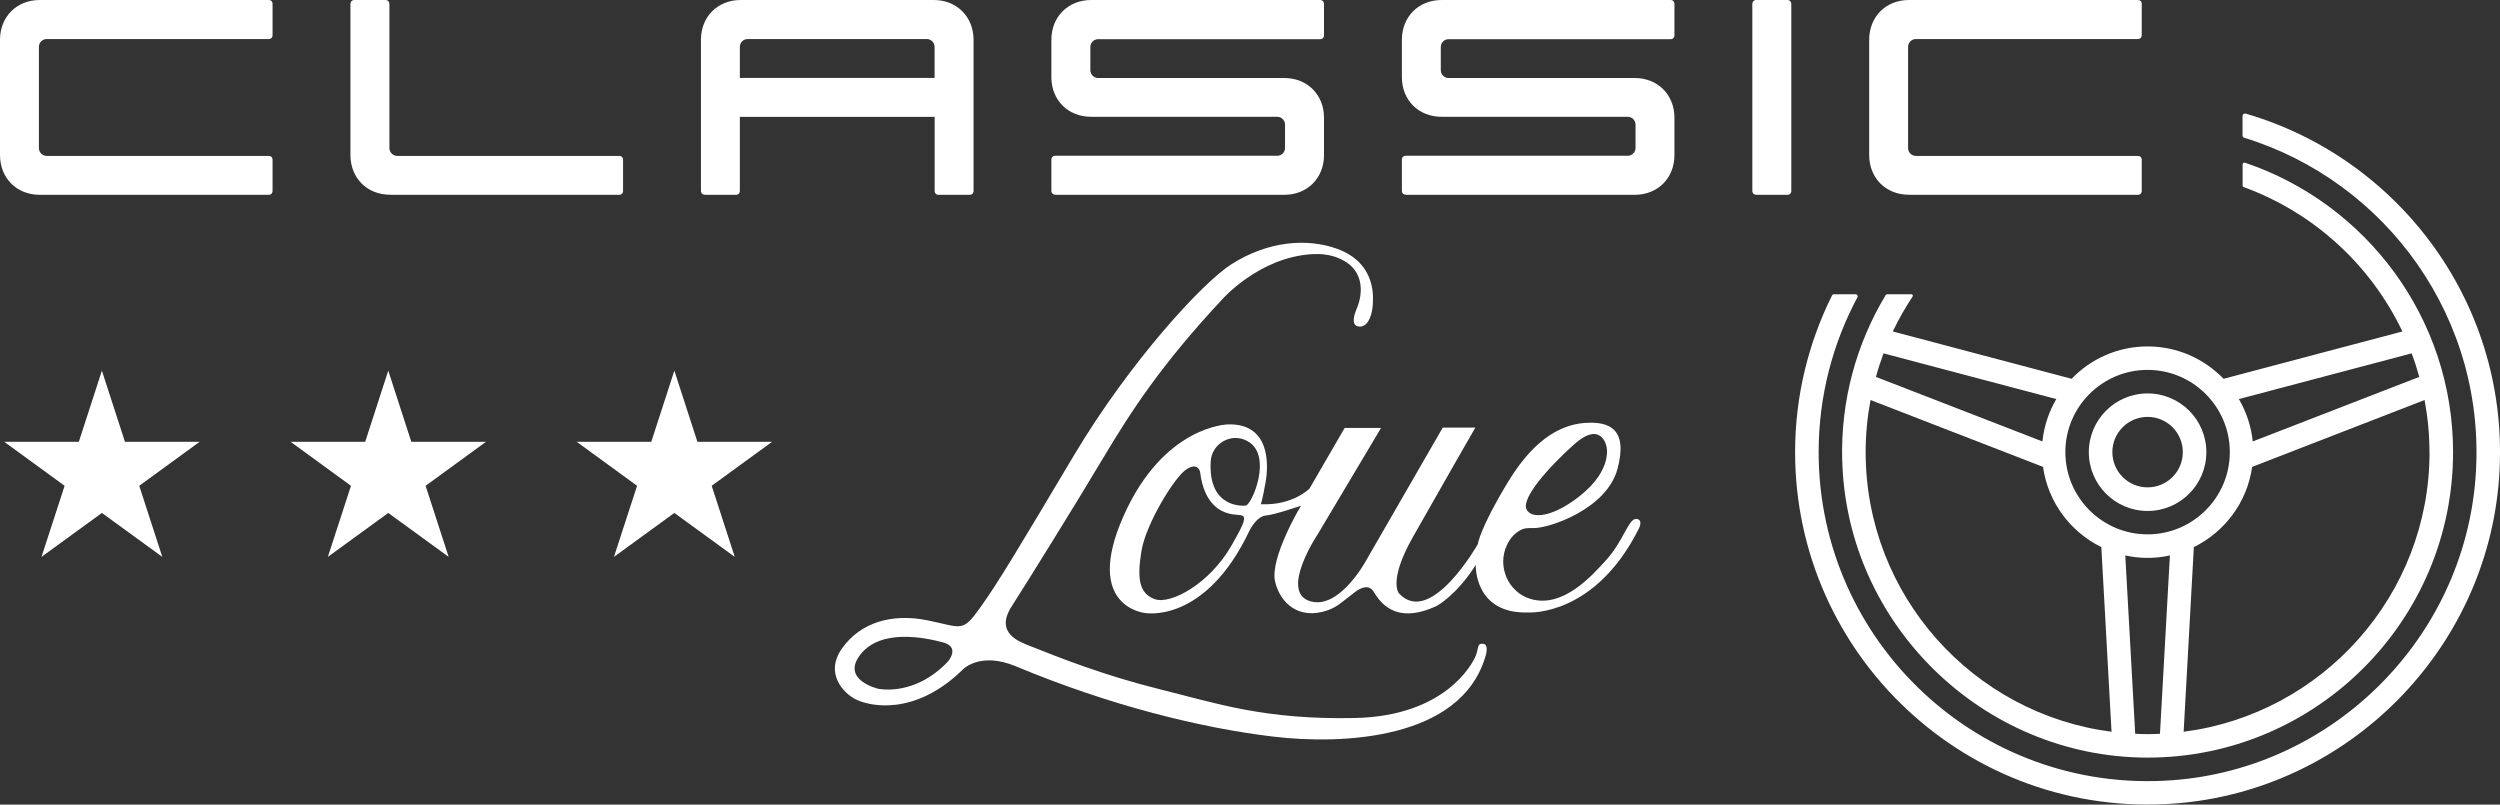
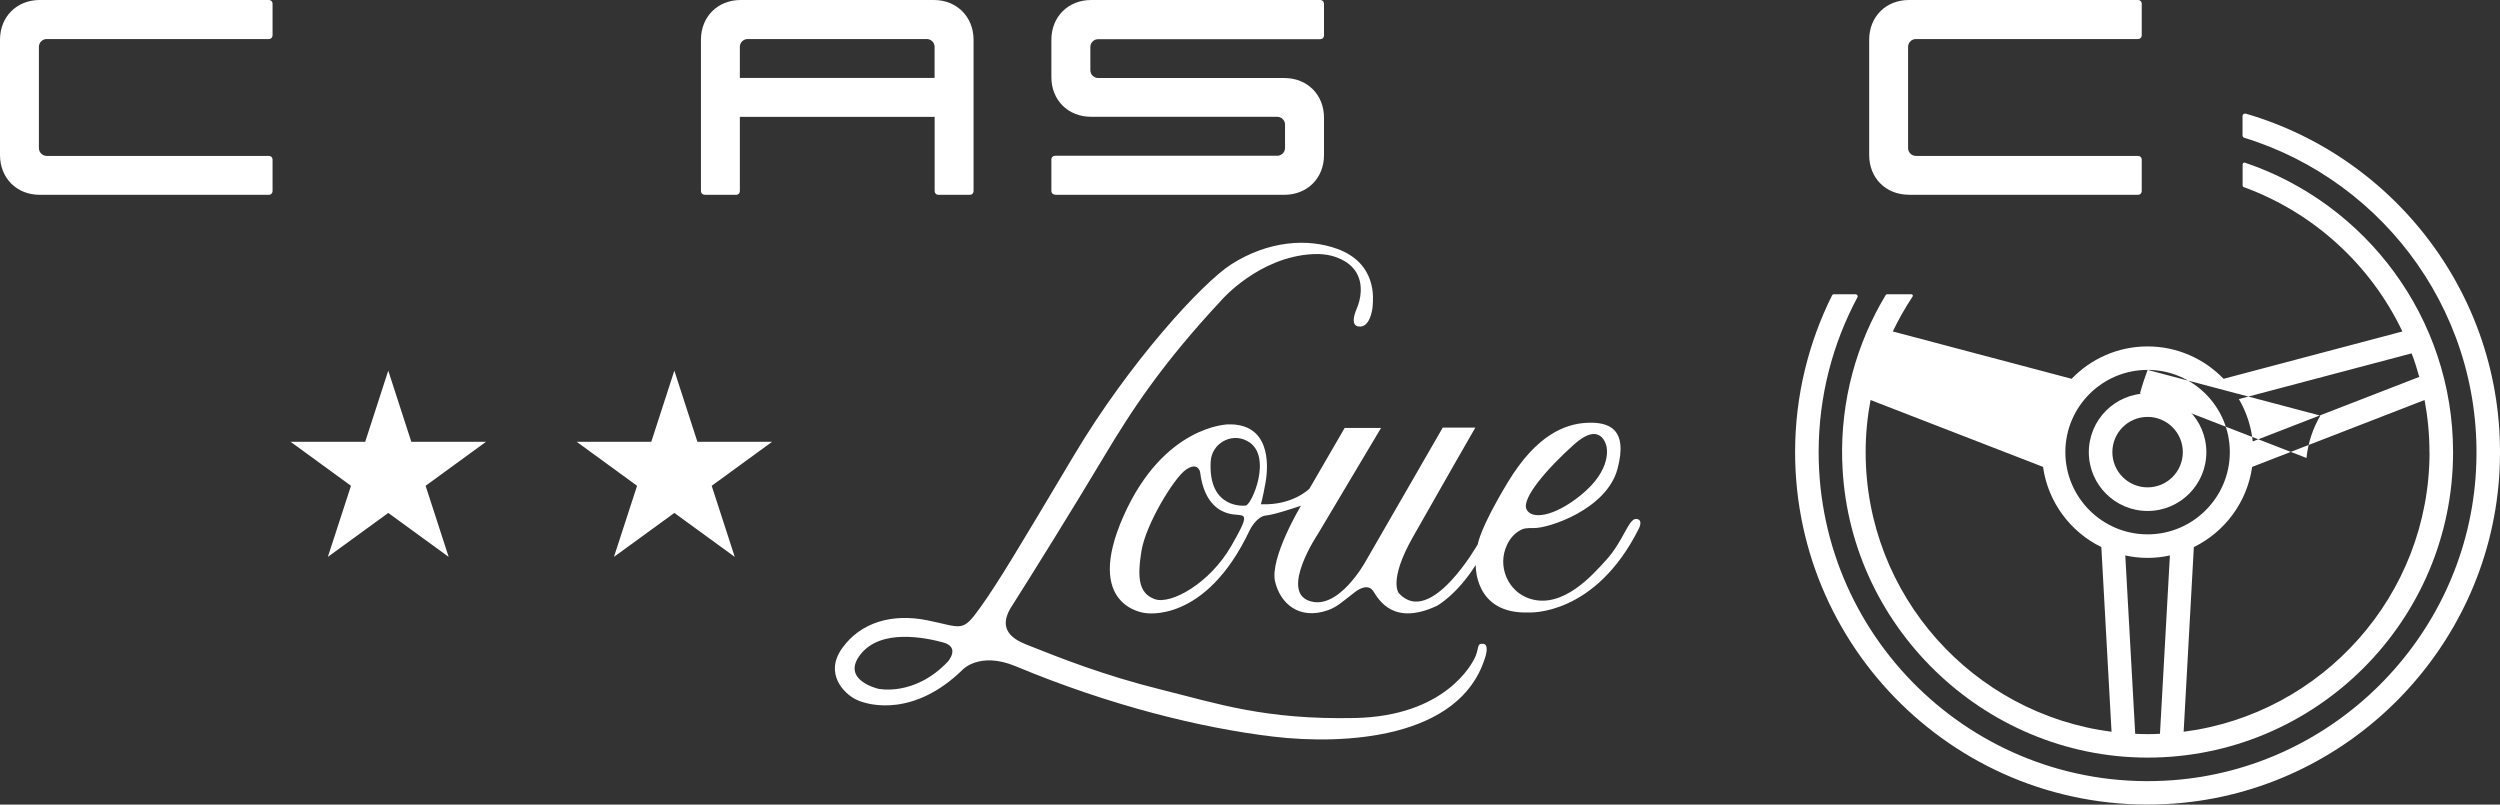
<svg xmlns="http://www.w3.org/2000/svg" id="Calque_1" viewBox="0 0 367.54 118.29">
  <rect x="0" y="0" width="367.54" height="118.29" fill="#333333" stroke="none" />
  <defs>
    <style>
      .cls-1 {
        fill: #fff;
      }
    </style>
  </defs>
  <g>
    <polygon class="cls-1" points="99.14 54.49 102.53 64.95 113.51 64.95 104.63 71.42 108.02 81.87 99.14 75.41 90.26 81.87 93.66 71.42 84.78 64.95 95.75 64.95 99.14 54.49" />
    <polygon class="cls-1" points="57.08 54.49 60.47 64.95 71.45 64.95 62.57 71.42 65.96 81.87 57.08 75.41 48.2 81.87 51.6 71.42 42.72 64.95 53.69 64.95 57.08 54.49" />
-     <polygon class="cls-1" points="14.98 54.49 18.37 64.95 29.35 64.95 20.47 71.42 23.86 81.87 14.98 75.41 6.1 81.87 9.5 71.42 .62 64.95 11.59 64.95 14.98 54.49" />
    <path class="cls-1" d="M315.73,71.65c-2.86,0-5.18-2.32-5.18-5.18s2.32-5.18,5.18-5.18,5.18,2.32,5.18,5.18-2.32,5.18-5.18,5.18ZM315.73,57.84c-4.76,0-8.64,3.87-8.64,8.64s3.87,8.64,8.64,8.64,8.64-3.87,8.64-8.64-3.87-8.64-8.64-8.64" />
    <path class="cls-1" d="M330.14,16.71c-.22-.06-.45.11-.45.34v2.87c0,.15.1.28.24.33,20.9,6.43,35.8,26.67,34.01,50.03-1.81,23.61-20.88,42.65-44.49,44.42-28.35,2.13-52.08-20.32-52.08-48.22,0-8.23,2.07-15.98,5.7-22.77.11-.21-.04-.45-.27-.45h-3.18c-.12,0-.23.07-.28.17-3.46,6.95-5.43,14.77-5.43,23.04,0,29.89,25.43,53.95,55.8,51.66,25.42-1.91,45.9-22.49,47.7-47.92,1.78-25.18-14.55-46.92-37.27-53.51Z" />
-     <path class="cls-1" d="M270.84,67.76c.67,24.07,20.7,43.56,44.78,43.62,24.82.06,45.02-20.11,45.02-44.9,0-19.76-12.83-36.57-30.59-42.56-.17-.06-.35.07-.35.25v3.1c0,.11.07.21.17.24,10.27,3.74,18.66,11.43,23.32,21.22l-26.29,6.96c-2.83-2.93-6.79-4.76-11.17-4.76s-8.34,1.82-11.17,4.76l-26.29-6.96c.85-1.78,1.83-3.5,2.91-5.13.1-.15,0-.34-.18-.34h-3.57c-.08,0-.15.04-.2.11-4.28,7.1-6.65,15.46-6.4,24.39ZM317.55,107.88c-.6.03-1.21.05-1.82.05s-1.22-.02-1.82-.05l-1.46-26.22c1.06.23,2.15.36,3.28.36s2.22-.13,3.28-.36l-1.46,26.22ZM357.18,66.48c0,21.06-15.79,38.49-36.15,41.1l1.5-27.15c4.55-2.23,7.84-6.6,8.57-11.79l25.35-9.83c.47,2.49.72,5.05.72,7.67ZM354.55,51.95c.43,1.12.8,2.29,1.12,3.46l-24.48,9.49c-.23-2.25-.95-4.37-2.04-6.23l25.4-6.72ZM315.73,54.38c6.67,0,12.09,5.43,12.09,12.09s-5.43,12.09-12.09,12.09-12.09-5.42-12.09-12.09,5.42-12.09,12.09-12.09ZM276.91,51.95l25.4,6.72c-1.09,1.86-1.81,3.98-2.04,6.23l-24.48-9.49c.32-1.17.7-2.33,1.12-3.46ZM275,58.81l25.36,9.83c.73,5.19,4.02,9.56,8.57,11.79l1.5,27.15c-20.35-2.61-36.15-20.04-36.15-41.1,0-2.62.25-5.18.72-7.67Z" />
+     <path class="cls-1" d="M270.84,67.76c.67,24.07,20.7,43.56,44.78,43.62,24.82.06,45.02-20.11,45.02-44.9,0-19.76-12.83-36.57-30.59-42.56-.17-.06-.35.07-.35.25v3.1c0,.11.07.21.17.24,10.27,3.74,18.66,11.43,23.32,21.22l-26.29,6.96c-2.83-2.93-6.79-4.76-11.17-4.76s-8.34,1.82-11.17,4.76l-26.29-6.96c.85-1.78,1.83-3.5,2.91-5.13.1-.15,0-.34-.18-.34h-3.57c-.08,0-.15.04-.2.11-4.28,7.1-6.65,15.46-6.4,24.39ZM317.55,107.88c-.6.03-1.21.05-1.82.05s-1.22-.02-1.82-.05l-1.46-26.22c1.06.23,2.15.36,3.28.36s2.22-.13,3.28-.36l-1.46,26.22ZM357.18,66.48c0,21.06-15.79,38.49-36.15,41.1l1.5-27.15c4.55-2.23,7.84-6.6,8.57-11.79l25.35-9.83c.47,2.49.72,5.05.72,7.67ZM354.55,51.95c.43,1.12.8,2.29,1.12,3.46l-24.48,9.49c-.23-2.25-.95-4.37-2.04-6.23l25.4-6.72ZM315.73,54.38c6.67,0,12.09,5.43,12.09,12.09s-5.43,12.09-12.09,12.09-12.09-5.42-12.09-12.09,5.42-12.09,12.09-12.09Zl25.4,6.72c-1.09,1.86-1.81,3.98-2.04,6.23l-24.48-9.49c.32-1.17.7-2.33,1.12-3.46ZM275,58.81l25.36,9.83c.73,5.19,4.02,9.56,8.57,11.79l1.5,27.15c-20.35-2.61-36.15-20.04-36.15-41.1,0-2.62.25-5.18.72-7.67Z" />
    <path class="cls-1" d="M5.84,28.64h33.67c.33,0,.56-.23.56-.58v-4.58c0-.33-.23-.56-.56-.56H6.86c-.62,0-1.14-.52-1.14-1.14V6.88c0-.62.52-1.14,1.14-1.14h32.65c.33,0,.56-.23.56-.58V.58C40.08.25,39.85,0,39.51,0H5.84C2.45,0,0,2.47,0,5.84v16.95C0,26.18,2.45,28.64,5.84,28.64Z" />
-     <path class="cls-1" d="M57.37,28.64h33.67c.33,0,.56-.23.56-.58v-4.58c0-.33-.23-.56-.56-.56h-32.65c-.62,0-1.14-.52-1.14-1.14V.58C57.24.25,57.02,0,56.68,0h-4.58C51.75,0,51.52.25,51.52.58v22.21c0,3.39,2.45,5.84,5.84,5.84Z" />
    <path class="cls-1" d="M103.63,28.64h4.58c.33,0,.56-.23.56-.58v-10.88h28.64v10.88c0,.35.23.58.56.58h4.6c.33,0,.56-.23.56-.58V5.84C143.12,2.47,140.67,0,137.28,0h-28.39C105.5,0,103.05,2.47,103.05,5.84v22.21c0,.35.23.58.58.58ZM108.77,11.46v-4.58c0-.62.52-1.14,1.14-1.14h26.35c.62,0,1.14.52,1.14,1.14v4.58h-28.64Z" />
    <path class="cls-1" d="M155.16,28.64h33.65c3.39,0,5.84-2.45,5.84-5.84v-5.49c0-3.39-2.45-5.84-5.84-5.84h-27.37c-.62,0-1.14-.52-1.14-1.14v-3.43c0-.62.52-1.14,1.14-1.14h32.65c.33,0,.56-.23.56-.58V.58C194.65.25,194.42,0,194.09,0h-33.67C157.03,0,154.57,2.47,154.57,5.84v5.51c0,3.37,2.45,5.82,5.84,5.82h27.37c.62,0,1.14.52,1.14,1.14v3.45c0,.62-.52,1.14-1.14,1.14h-32.63c-.35,0-.58.23-.58.56v4.58c0,.35.23.58.58.58Z" />
-     <path class="cls-1" d="M206.68,28.64h33.65c3.39,0,5.84-2.45,5.84-5.84v-5.49c0-3.39-2.45-5.84-5.84-5.84h-27.37c-.62,0-1.14-.52-1.14-1.14v-3.43c0-.62.52-1.14,1.14-1.14h32.65c.33,0,.56-.23.56-.58V.58C246.17.25,245.95,0,245.61,0h-33.67C208.55,0,206.1,2.47,206.1,5.84v5.51c0,3.37,2.45,5.82,5.84,5.82h27.37c.62,0,1.14.52,1.14,1.14v3.45c0,.62-.52,1.14-1.14,1.14h-32.63c-.35,0-.58.23-.58.56v4.58c0,.35.23.58.58.58Z" />
-     <path class="cls-1" d="M258.21,28.64h4.58c.33,0,.56-.23.56-.58V.58C263.34.25,263.12,0,262.78,0h-4.58C257.85,0,257.62.25,257.62.58v27.47c0,.35.23.58.58.58Z" />
    <path class="cls-1" d="M280.64,28.64h33.67c.33,0,.56-.23.56-.58v-4.58c0-.33-.23-.56-.56-.56h-32.65c-.62,0-1.14-.52-1.14-1.14V6.88c0-.62.52-1.14,1.14-1.14h32.65c.33,0,.56-.23.56-.58V.58C314.88.25,314.65,0,314.31,0h-33.67C277.25,0,274.8,2.47,274.8,5.84v16.95c0,3.39,2.45,5.84,5.84,5.84Z" />
  </g>
  <g>
    <path class="cls-1" d="M240.54,76.29c-1.12-.04-1.86,3.21-4.36,5.99-2.03,2.24-6.38,7.24-11.21,5.76-3.29-1.01-4.9-4.82-3.42-7.92.02-.04.04-.08.05-.11.47-.97,1.23-1.79,2.22-2.21.52-.22,1.66-.17,1.66-.17,2.15.07,10.73-2.74,12.32-8.7,1.59-5.96-1.32-6.92-4.5-6.77s-7.39,1.75-11.59,8.68c-4.2,6.93-4.44,9.15-4.44,9.15,0,0-6.96,12.3-11.61,7.23,0,0-1.6-1.78,2.02-8.2,3.62-6.42,9.22-16.16,9.22-16.16h-4.79l-11.36,19.7s-3.98,7.28-8.28,5.78,1.27-9.82,1.27-9.82l9.3-15.61h-5.35l-5.18,8.93s-2.46,2.51-7.15,2.29c0,0,.23-.57.69-3.17.52-2.89.56-8.73-5.5-8.57,0,0-9.45.12-15.38,13.49-5.93,13.37,3.16,14.24,3.16,14.24,0,0,8.85,1.7,15.4-12.18,0,0,.99-2.04,2.42-2.16,1.25-.1,5.11-1.43,5.11-1.43,0,0-4.62,7.7-3.8,11.16.75,3.17,3.5,5.7,7.77,4.2.73-.26,1.4-.66,2.01-1.14.74-.57,1.74-1.36,1.98-1.54.38-.29,1.89-1.36,2.7-.08.81,1.28,2.98,5.09,9.32,2.12,0,0,2.88-1.53,5.72-6.02,0,0-.29,7.29,7.8,6.99,0,0,9.74.61,16.2-12.38,0,0,.68-1.33-.44-1.37ZM231.4,65.35c4.03-3.61,4.77.25,4.77.25,0,0,1,3.36-3.79,7.22-3.95,3.19-7.27,3.61-7.97,2.03s2.95-5.88,6.99-9.5ZM181.01,80.27c-3.18,5.54-8.91,8.66-11.25,7.81-2.34-.85-2.59-3.12-1.95-7.06s4.76-10.72,6.53-11.96c1.77-1.24,2.09.31,2.09.31.6,4.99,3.28,5.84,4.05,6.08,2.27.71,3.84-.94.53,4.83ZM183.11,74.33s-5.52.65-5.12-6.49c.15-2.63,3.01-4.27,5.33-3.03.04.02.07.04.11.06,3.76,2.09.57,9.47-.32,9.46Z" />
    <path class="cls-1" d="M218.07,94.66c-.96-.15-.64.61-1.13,1.79-.51,1.24-4.55,8.84-17.77,9.11-13.22.27-20.19-2.12-28.51-4.19-8.43-2.09-14.87-4.67-19.21-6.39-1.55-.61-5.24-1.88-2.74-5.8,2.51-3.92,9.43-15.06,13.53-21.94,4.11-6.88,8.54-13.68,17.38-23.16,0,0,5.47-6.31,13.39-6.72,1.2-.06,2.41.07,3.53.49,1.67.62,3.64,2,3.51,5.02-.04.89-.27,1.77-.62,2.59s-.84,2.36.29,2.54c1.59.24,2.05-2.23,2.09-3.1.05-.87.7-6.14-5.18-8.3-4.42-1.62-10.2-1.19-15.61,2.26-4.22,2.69-14.94,14.33-23.17,28.15-8.23,13.81-11.05,18.55-13.73,22.3-2.68,3.75-2.63,2.93-7.81,1.88-5.18-1.04-9.77.31-12.48,4.08s.29,6.72,2,7.56c2.07,1.02,8.64,2.46,15.62-4.3,0,0,2.47-2.83,7.9-.57,13.84,5.78,27.23,9.07,37.8,10.33,10.57,1.26,27.45.31,31.15-11.51,0,0,.74-1.98-.23-2.14ZM139.34,97.28c-4.96,5.21-10.26,3.97-10.26,3.97,0,0-5.55-1.29-2.55-5.07s9.46-2.45,12.1-1.74c2.64.7.7,2.85.7,2.85Z" />
  </g>
</svg>